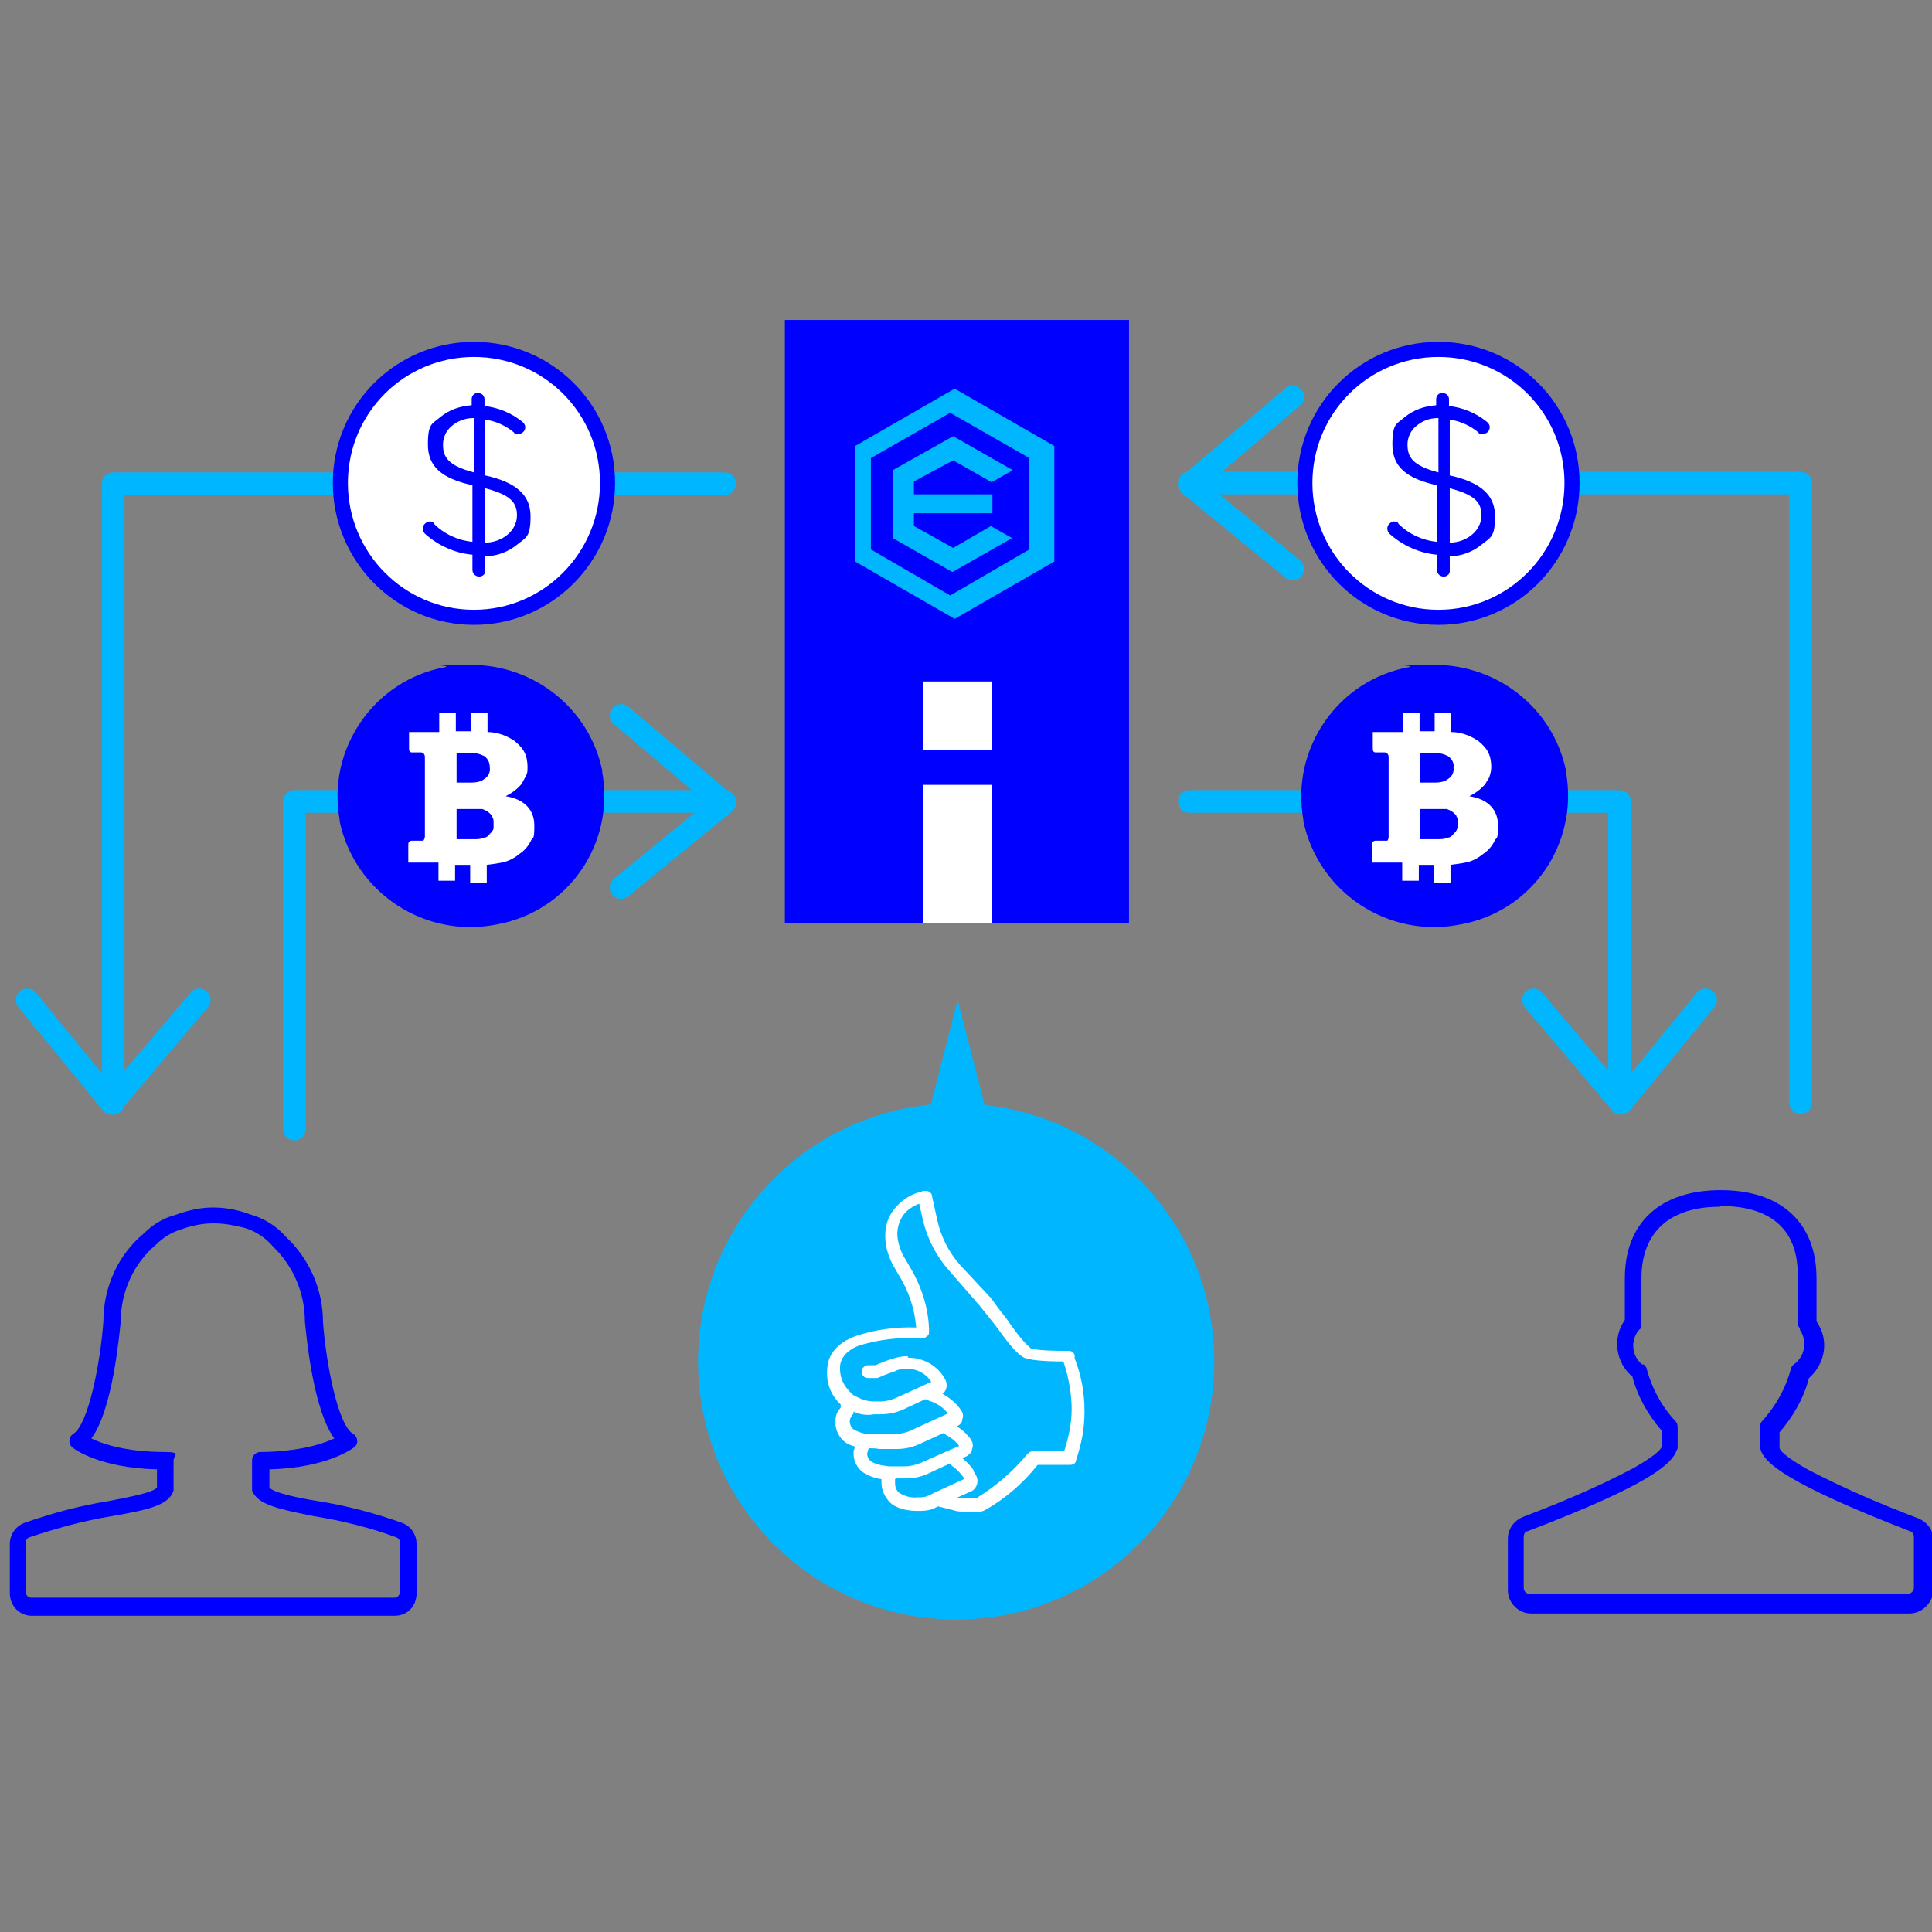
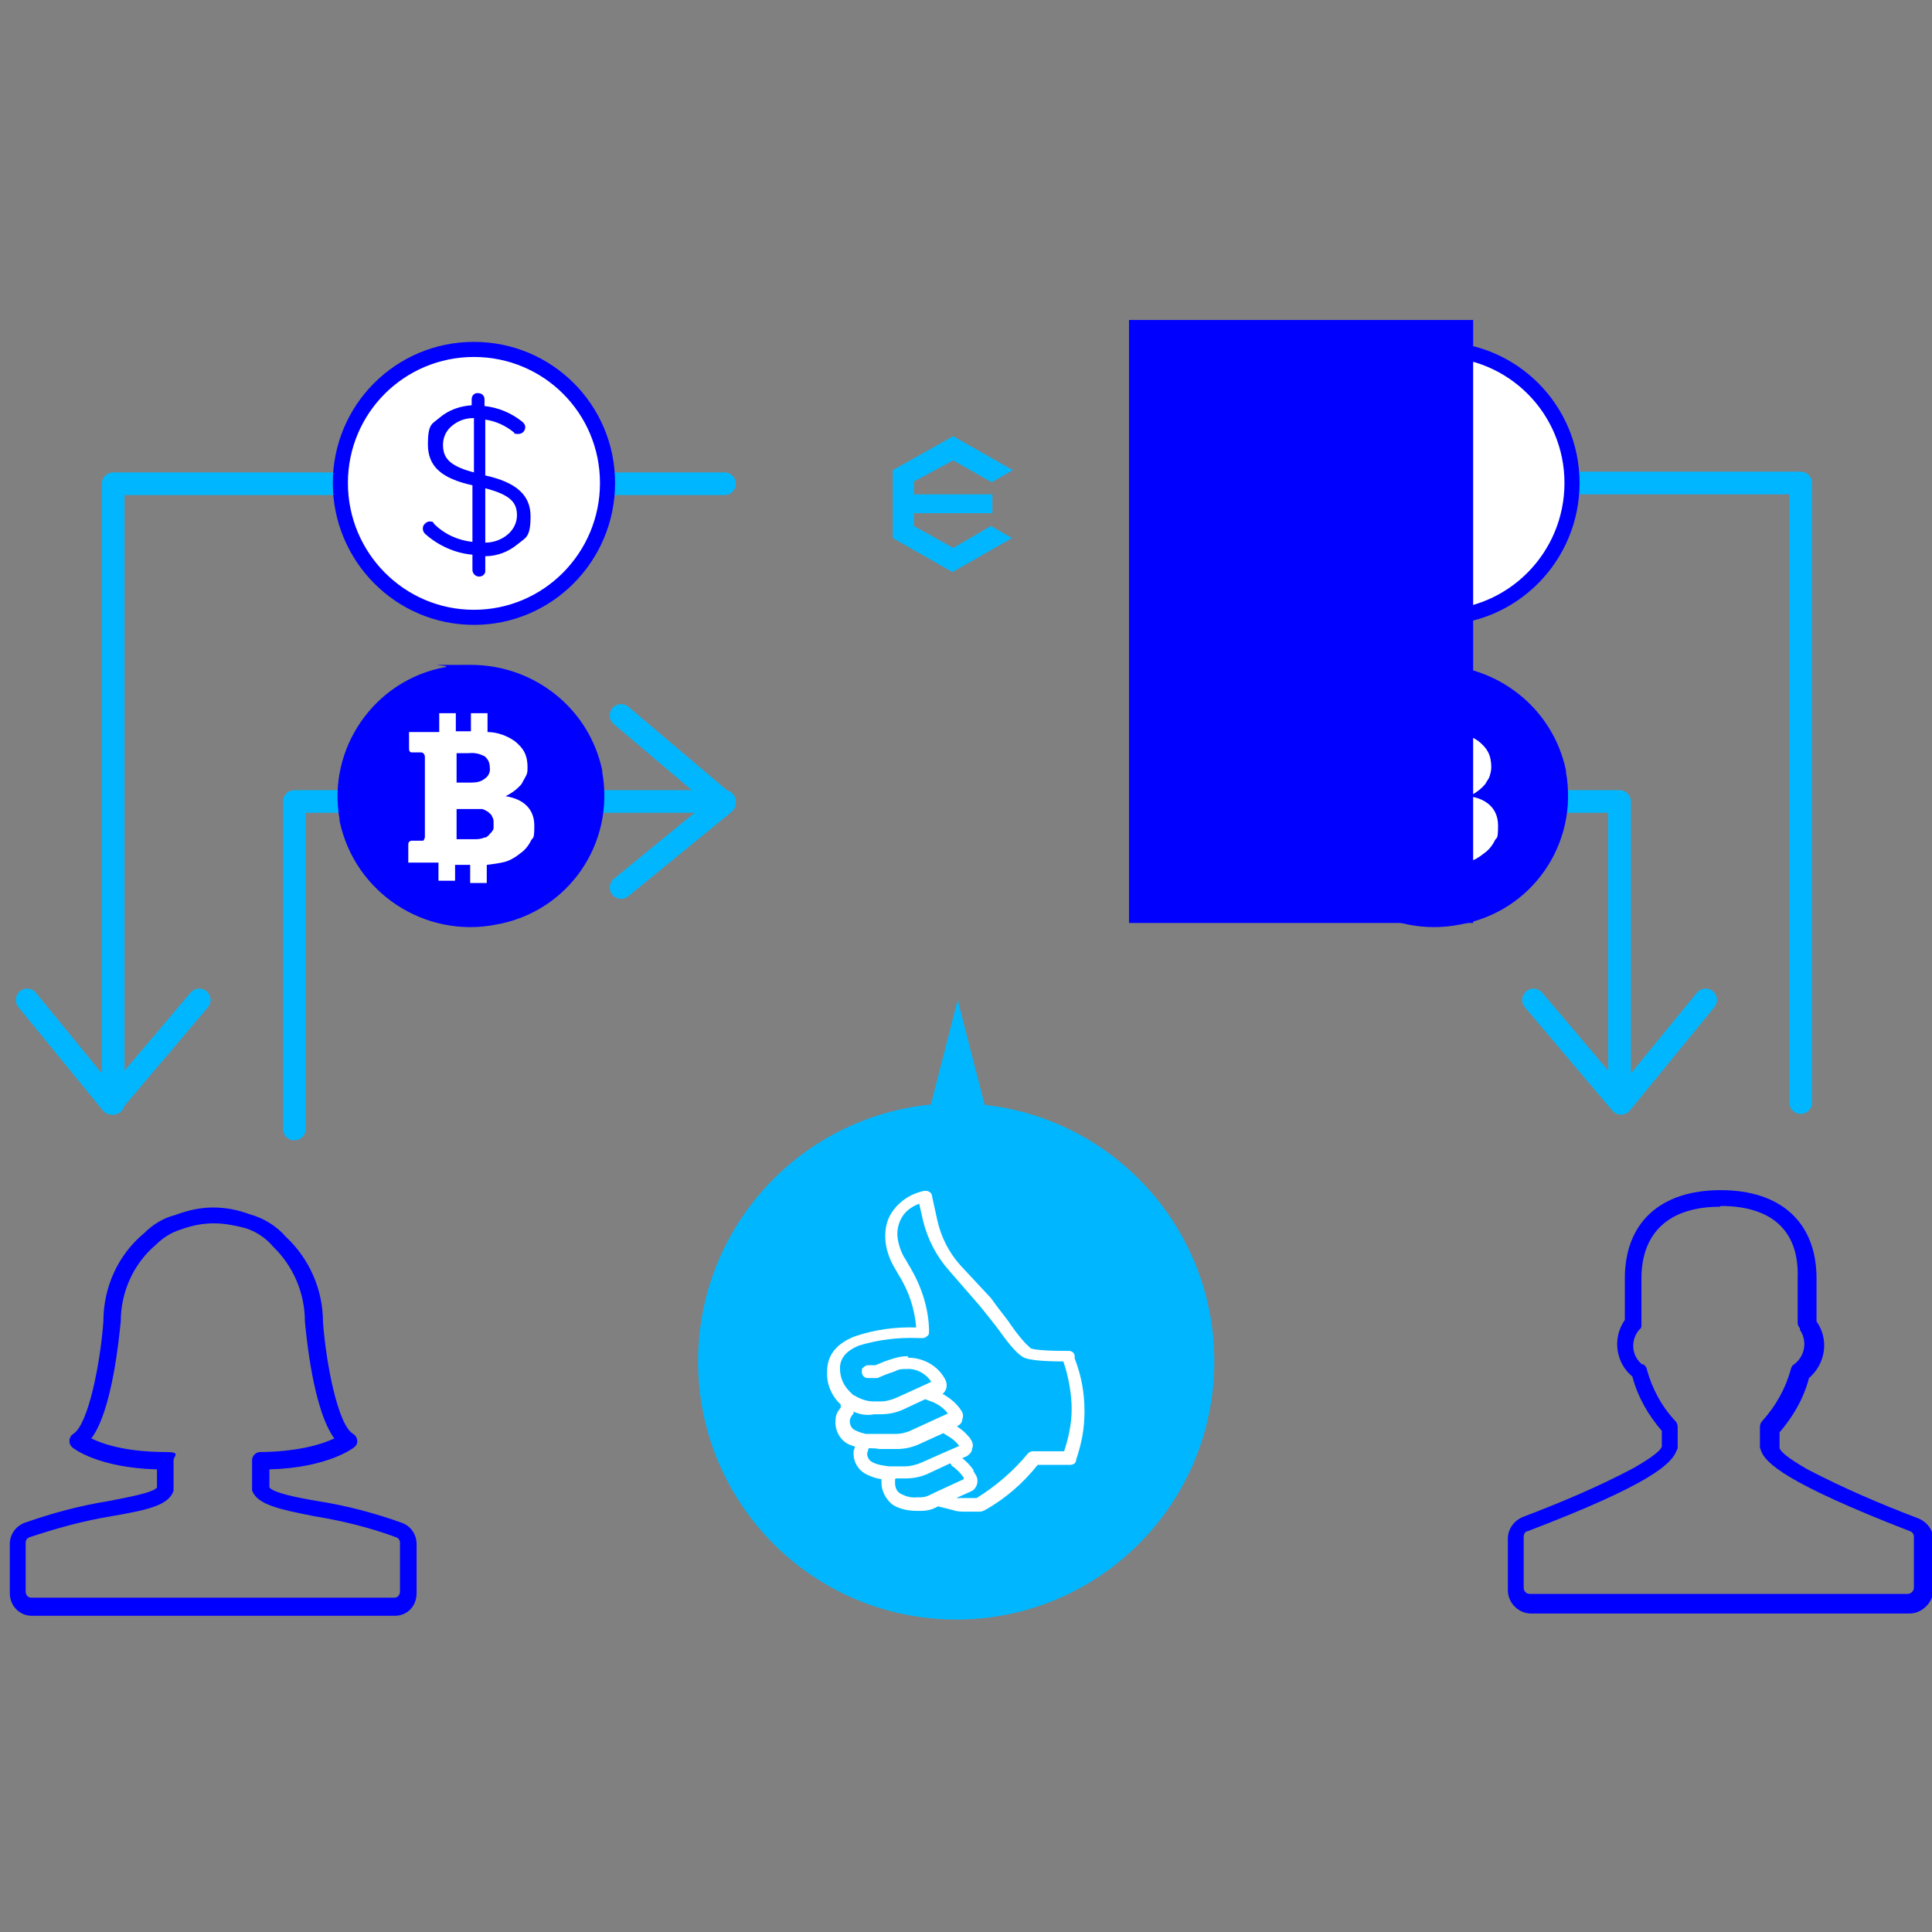
<svg xmlns="http://www.w3.org/2000/svg" id="_レイヤー_1" version="1.1" viewBox="0 0 256 256">
  <rect x="0" y="0" width="256" height="256" fill="#808080" stroke="none" />
  <defs>
    <style>
      .st0, .st1 {
        fill: none;
      }

      .st2 {
        fill: blue;
      }

      .st3 {
        stroke: blue;
        stroke-miterlimit: 10;
        stroke-width: 2px;
      }

      .st3, .st4 {
        fill: #fff;
      }

      .st1 {
        stroke: #00b7ff;
        stroke-linecap: round;
        stroke-linejoin: round;
        stroke-width: 3px;
      }

      .st5 {
        fill: #00b7ff;
      }

      .st6 {
        clip-path: url(#clippath);
      }
    </style>
    <clipPath id="clippath">
      <rect class="st0" width="256" height="256" />
    </clipPath>
  </defs>
  <g class="st6">
    <g>
      <path class="st1" d="M203.2,132.5l11.6,13.7,11.2-13.7" />
      <path class="st1" d="M157.6,64h81v82.1" />
      <path class="st1" d="M26.4,132.5l-11.6,13.7-11.2-13.7" />
      <path class="st1" d="M96,64.1H15v82.1" />
      <path class="st1" d="M171.3,52.6l-13.7,11.6,13.7,11.2" />
      <path class="st1" d="M157.6,106.2h57v38.8" />
      <path class="st1" d="M82.3,94.8l13.7,11.6-13.7,11.2" />
      <path class="st1" d="M96,106.2h-57v43.4" />
      <path class="st2" d="M186.7,88.4c-9.4,1.7-15.7,10.8-14,20.2v.2c2,9.5,11.3,15.6,20.8,13.7,9.5-1.7,15.7-10.7,14-20.2v-.2c-1.7-8.2-9-14-17.4-14s-2.2,0-3.4.3h0Z" />
      <path class="st4" d="M188,116.7h-2.2v-2.4h-4v-2.2c0-.4,0-.6.4-.7h1.3q.2,0,.3,0c.1,0,.2-.3.2-.5v-10.6c0-.3-.2-.6-.5-.6h-1.2c-.4,0-.4-.3-.4-.7v-2h4v-2.5h2.2v2.4h2v-2.4h2.2v2.5c1.3,0,2.6.5,3.6,1.2.5.4,1,.9,1.3,1.5s.4,1.3.4,1.9-.1.8-.2,1.2c-.1.4-.4.7-.6,1.1-.6.7-1.3,1.2-2.1,1.6,2.5.4,3.8,1.8,3.8,3.9s-.2,1.4-.5,2.1c-.3.6-.8,1.2-1.4,1.6-.6.5-1.3.9-2,1.1-.8.2-1.6.3-2.4.4v2.4h-2.2v-2.4h-2v2.3h0ZM190.5,107.2h-2.3v4h2.3c.4,0,.9,0,1.3-.2.3,0,.6-.2.8-.5.2-.2.4-.4.5-.7.1-.3.1-.5.1-.8s0-.5-.2-.8c0-.2-.3-.4-.5-.6-.3-.2-.5-.3-.8-.4h-1.2ZM188.2,99.8v3.9h1.6c.7,0,1.5,0,2.1-.5.5-.3.8-.9.7-1.5.1-.6-.2-1.1-.7-1.5-.6-.3-1.3-.5-2.1-.4h-1.6Z" />
      <path class="st2" d="M59,88.4c-9.4,1.7-15.7,10.8-14,20.2v.2c2,9.5,11.3,15.6,20.8,13.7,9.5-1.7,15.7-10.7,14-20.2v-.2c-1.7-8.2-9-14-17.4-14s-2.2,0-3.4.3Z" />
      <path class="st4" d="M60.3,116.7h-2.2v-2.4h-4v-2.2c0-.4,0-.6.4-.7h1.3q.2,0,.3,0c0,0,.2-.3.2-.5v-10.6c0-.3-.2-.6-.5-.6h-1.2c-.4,0-.4-.3-.4-.7v-2h4v-2.5h2.2v2.4h2v-2.4h2.2v2.5c1.3,0,2.6.5,3.6,1.2.5.4,1,.9,1.3,1.5s.4,1.3.4,1.9,0,.8-.2,1.2-.4.7-.6,1.1c-.6.7-1.3,1.2-2.1,1.6,2.5.4,3.8,1.8,3.8,3.9s-.2,1.4-.5,2.1c-.3.6-.8,1.2-1.4,1.6-.6.5-1.3.9-2,1.1-.8.2-1.6.3-2.4.4v2.4h-2.2v-2.4h-2v2.3h0ZM62.8,107.2h-2.3v4h2.3c.4,0,.9,0,1.3-.2.3,0,.6-.2.8-.5.2-.2.4-.4.5-.7v-.8c0-.3,0-.5-.2-.8,0-.2-.3-.4-.5-.6-.3-.2-.5-.3-.8-.4h-1.2,0ZM60.5,99.8v3.9h1.6c.7,0,1.5,0,2.1-.5.5-.3.8-.9.7-1.5,0-.6-.2-1.1-.7-1.5-.6-.3-1.3-.5-2.1-.4h-1.6Z" />
      <path class="st3" d="M190.6,81.8c-9.8,0-17.7-8-17.7-17.8s7.9-17.7,17.7-17.7,17.7,7.9,17.7,17.7-7.9,17.8-17.7,17.8Z" />
-       <path class="st2" d="M191.3,76.4c-.5,0-.9-.4-.9-.9v-2c-2.3-.2-4.5-1.2-6.2-2.7-.4-.3-.5-.9-.2-1.3.2-.2.4-.4.7-.4s.5,0,.6.3c1.4,1.4,3.2,2.2,5.1,2.4v-7.5c-4.1-.9-5.9-2.5-5.9-5.4s.6-2.7,1.6-3.6c1.2-1,2.7-1.5,4.2-1.6v-.8c0-.5.4-.9.9-.8.5,0,.8.4.8.8v.9c1.8.2,3.5.9,4.9,2,.3.2.5.5.5.8,0,.5-.4.9-.9.9s-.5,0-.6-.2c-1.1-.9-2.4-1.5-3.8-1.7v7.4c4.1.9,6,2.6,6,5.4s-.6,2.8-1.7,3.7c-1.2,1-2.7,1.6-4.3,1.6v2c0,.4-.4.7-.8.7h0ZM192.1,64.7v7.2c1.1,0,2.2-.4,3-1.1.7-.6,1.2-1.5,1.2-2.5,0-1.6-.7-2.7-4.2-3.6ZM190.5,55.4c-1.1,0-2.1.4-2.9,1.1-.7.6-1.1,1.5-1.1,2.4,0,1.7.7,2.8,4.1,3.7v-7.2h-.1Z" />
      <path class="st3" d="M62.8,81.8c-9.8,0-17.7-8-17.7-17.8s7.9-17.7,17.7-17.7,17.7,7.9,17.7,17.7-7.9,17.8-17.7,17.8Z" />
      <path class="st2" d="M63.5,76.4c-.5,0-.9-.4-.9-.9v-2c-2.3-.2-4.5-1.2-6.2-2.7-.4-.3-.5-.9-.2-1.3.2-.2.4-.4.7-.4s.5,0,.6.3c1.4,1.4,3.2,2.2,5.1,2.4v-7.5c-4.1-.9-5.9-2.5-5.9-5.4s.6-2.7,1.6-3.6c1.2-1,2.7-1.5,4.2-1.6v-.8c0-.5.4-.9.9-.8.5,0,.8.4.8.8v.9c1.8.2,3.5.9,4.9,2,.3.2.5.5.5.8,0,.5-.4.9-.9.9s-.5,0-.6-.2c-1.1-.9-2.4-1.5-3.8-1.7v7.4c4.1.9,6,2.6,6,5.4s-.6,2.8-1.7,3.7c-1.2,1-2.7,1.6-4.3,1.6v2c0,.4-.4.7-.8.7ZM64.3,64.7v7.2c1.1,0,2.2-.4,3-1.1.7-.6,1.2-1.5,1.2-2.5,0-1.6-.7-2.7-4.2-3.6ZM62.7,55.4c-1.1,0-2.1.4-2.9,1.1-.7.6-1.1,1.5-1.1,2.4,0,1.7.7,2.8,4.1,3.7v-7.2h0Z" />
-       <path class="st2" d="M149.6,42.4h-45.6v79.9h45.6V42.4Z" />
-       <path class="st4" d="M131.4,104h-9.1v18.3h9.1v-18.3Z" />
-       <path class="st4" d="M131.4,90.3h-9.1v9.1h9.1v-9.1Z" />
-       <path class="st5" d="M126.5,82l-13.2-7.6v-15.3l13.2-7.6,13.2,7.6v15.3l-13.2,7.6ZM125.9,54.7l-10.5,6v12.1l10.5,6.1,10.5-6.1v-12.1s-10.5-6-10.5-6Z" />
+       <path class="st2" d="M149.6,42.4v79.9h45.6V42.4Z" />
      <path class="st5" d="M126.3,72.6l-5.2-2.9v-1.7h10.4v-2.5h-10.4v-1.7l5.2-2.8,5.1,2.9,2.8-1.6-7.9-4.5-8,4.5v9l7.9,4.5,7.9-4.5-2.8-1.6-5,2.9h0Z" />
      <path class="st2" d="M253,213.8h-50.1c-1.7,0-3.1-1.4-3.1-3.1v-6.8c0-1.3.8-2.4,2-2.9,5-1.9,10-4,14.7-6.5,2.6-1.5,3.5-2.3,3.7-2.8v-2.1c-1.8-2.1-3.2-4.5-3.9-7.2-2.2-1.8-2.7-5.1-1-7.5v-5.5c0-7.4,4.7-11.7,12.7-11.7s12.7,4.3,12.7,11.7v5.7c1.7,2.4,1.2,5.6-1,7.5-.7,2.7-2.1,5.1-3.9,7.2v2.1c.2.5,1.1,1.3,3.7,2.8,4.8,2.5,9.7,4.6,14.7,6.5,1.2.5,2,1.6,2,2.9v6.8c-.2,1.5-1.5,2.9-3.2,2.9h0ZM227.9,159.9c-6.7,0-10.4,3.4-10.4,9.5v6.1c0,.3,0,.5-.3.7-1.2,1.4-1,3.5.4,4.6h.2c.2.2.4.4.4.6.7,2.6,2,5,3.8,6.9.2.2.3.5.3.8v2.7c0,.1,0,.2-.1.3-.6,1.8-3.3,4.5-19.8,10.8-.3,0-.5.4-.5.7v6.8c0,.4.3.8.8.8h50.1c.4,0,.8-.4.8-.8v-6.8c0-.3-.2-.6-.5-.7-16.5-6.4-19.3-9.1-19.8-10.8,0-.1-.1-.2-.1-.3v-2.7c0-.3.1-.6.3-.8,1.8-2,3.1-4.3,3.8-6.9.1-.3.2-.5.4-.6,1.5-1.1,1.8-3.1.8-4.6v-.2c-.2-.2-.3-.5-.3-.7v-6c.2-6.2-3.4-9.5-10.2-9.5h0Z" />
      <path class="st2" d="M52.3,214.1H4.2c-1.6,0-2.9-1.3-2.9-3v-6.5c0-1.2.7-2.3,1.9-2.8,3.7-1.3,7.4-2.3,11.2-2.9,2.5-.5,5.9-1.1,6.4-1.8v-2.4c-7.8-.2-11.1-2.8-11.2-2.9-.5-.4-.5-1.1-.2-1.5,0-.1.2-.2.3-.3,2-1.2,3.6-9.4,4-14.9,0-4.5,1.9-8.8,5.4-11.7,1.1-1.1,2.5-2,4.1-2.4,1.6-.6,3.3-1,5-1s3.3.3,4.9.9c1.8.5,3.5,1.5,4.8,3,3.1,2.9,4.9,7,4.9,11.3.4,5.5,2,13.7,4,14.8.5.3.7,1,.4,1.5,0,0-.2.2-.3.3,0,0-3.4,2.7-11.2,2.9v2.4c.5.7,3.9,1.4,6.4,1.8,3.8.6,7.6,1.6,11.2,2.9,1.1.4,1.9,1.5,1.9,2.8v6.5c0,1.7-1.2,3-2.9,3h0ZM28.3,162.1c-1.5,0-2.9.3-4.3.8-1.3.4-2.4,1.1-3.3,2-3,2.5-4.7,6.3-4.7,10.2-.2,1.9-1.1,11.8-3.9,15.5,3.3,1.6,7.6,1.8,9.8,1.8s1.1.5,1.1,1.1v4c-.6,2-3.6,2.6-8.2,3.4-3.7.6-7.3,1.6-10.9,2.8-.3.1-.5.4-.5.7v6.5c0,.4.3.8.7.8h48.2c.4,0,.7-.4.7-.8v-6.5c0-.3-.2-.6-.5-.7-3.5-1.3-7.2-2.2-10.9-2.8-4.5-.9-7.5-1.5-8.2-3.4v-4c0-.6.5-1.1,1.1-1.1,2.3,0,6.6-.3,9.8-1.8-2.8-3.8-3.7-13.5-3.9-15.5,0-3.7-1.5-7.3-4.2-9.9h0c-1-1.2-2.4-2.1-3.8-2.5-1.2-.3-2.6-.6-4-.6h-.1Z" />
      <path class="st5" d="M126.7,214.6c18.9,0,34.2-15.3,34.2-34.2s-15.3-34.2-34.2-34.2-34.2,15.3-34.2,34.2,15.3,34.2,34.2,34.2Z" />
      <path class="st5" d="M131.6,150.8l-4.7-18.3-4.7,18.3h9.4Z" />
      <path class="st4" d="M128,200.3c-.6,0-1.2,0-1.7-.2l-2-.5-.4.2c-.6.3-1.3.4-1.9.4h-.4c-1.2,0-2.3-.2-3.3-.8-.9-.7-1.5-1.8-1.5-2.9v-.5c-.7-.1-1.3-.3-1.9-.6-1.1-.5-1.8-1.6-1.8-2.8v-.3l.2-.6c-.3-.1-.5-.2-.8-.3-1.1-.5-1.8-1.7-1.8-2.9s.3-1.4.7-2v-.2s0,0,0-.2c-1.2-1.1-1.9-2.7-1.8-4.4,0-1.5.6-3.4,3.6-4.6,2.6-.9,5.4-1.3,8.2-1.2-.2-2.5-1-4.9-2.4-7.1l-.4-.7c-.8-1.3-1.3-2.8-1.3-4.3s.4-2.6,1.2-3.6,1.9-1.8,3.2-2.2l.7-.2h.3c.4,0,.8.3.8.7l.7,3.2c.5,2.2,1.5,4.2,3,5.9l4.1,4.4h0c1.2,1.7,2.1,2.7,2.6,3.5,1.9,2.7,2.6,3,2.6,3.1s.9.4,4.7.4h.4c.4,0,.7.2.8.6v.4c.9,2.3,1.3,4.6,1.3,7s-.4,4.3-1.1,6.4h0c0,.5-.4.7-.8.7h-4.3c-1.9,2.4-4.3,4.5-7,6-.2.1-.4.2-.7.2h-1.8,0ZM120.3,179.9c2,0,3.9,1,4.9,2.8.4.7.3,1.5-.3,2,.9.5,1.8,1.2,2.4,2.1.3.4.4.8.2,1.3,0,.4-.3.7-.7.9.6.4,1.1.8,1.5,1.3,0,0,.3.3.3.4.3.4.4.8.2,1.3,0,.4-.4.8-.8,1l-.5.2c.6.5,1.1,1,1.5,1.6h0v.2c.1,0,.1.2.2.3.5.6.4,1.6-.2,2.1,0,.1-.2.1-.3.2l-2,.9h2.7c2.6-1.6,4.9-3.6,6.8-5.9.2-.2.4-.3.7-.3h4.1c.6-1.8,1-3.7,1-5.6s-.4-4.3-1.1-6.3c-2.8,0-4.5-.2-5.2-.5-.8-.4-1.8-1.5-3.3-3.6-.5-.7-1.4-1.8-2.6-3.3l-4-4.6c-1.7-1.9-2.9-4.2-3.5-6.7l-.5-2.2c-.8.3-1.6.8-2.1,1.5s-.8,1.6-.8,2.5.4,2.4,1.1,3.4l.4.7c1.6,2.6,2.6,5.5,2.7,8.5v.3c0,.2,0,.5-.2.6-.2.2-.4.3-.6.3h-.6c-2.7-.1-5.3.2-7.9,1-1.7.7-2.5,1.7-2.5,3s.5,2.3,1.3,3.1.4.4.6.5c.8.5,1.7.8,2.6.8h.8c.8,0,1.5-.2,2.2-.5l3.3-1.5,1.3-.6c-.7-1.1-2-1.8-3.3-1.7-.5,0-1,0-1.5.3-.6.2-1.2.4-2.1.8,0,0-.2.1-.3.1h-1.2c-.5,0-.8-.4-.8-.8s0-.5.2-.6c.2-.2.4-.3.6-.3h1c.7-.3,1.4-.6,2.1-.8.9-.3,1.5-.4,2.2-.4v.2ZM118.6,196v.5c0,.6.2,1.1.7,1.4.7.4,1.5.6,2.3.5h.4c.4,0,.8-.1,1.2-.3l.6-.3,3.9-1.8h0c0-.1,0-.2,0-.2-.4-.6-1-1.2-1.6-1.6h0c0-.1-.2-.3-.2-.3l-3,1.4c-.9.4-1.9.6-2.9.6h-1.3ZM115.1,191.9l-.2.7c0,.5.3,1,.8,1.2.6.3,1.3.4,2.1.5h2.1c.7,0,1.5-.2,2.2-.5l3.6-1.6,1.4-.6h0c-.5-.7-1.1-1.1-1.8-1.5l-.3-.2-3.3,1.5c-.9.4-1.9.6-2.8.6h-2.4c-.5-.1-.9-.1-1.3-.1h0ZM113.1,187.1v.2c-.3.3-.5.7-.5,1,0,.6.3,1.1.9,1.3.4.2.8.3,1.2.4h4c.7,0,1.5-.2,2.1-.5l3.7-1.7,1.1-.5c-.6-.8-1.5-1.4-2.5-1.7l-.5-.2-3,1.4c-.9.4-1.9.6-3,.6h-.8c-1,.2-2,0-2.8-.4h.1Z" />
    </g>
  </g>
</svg>